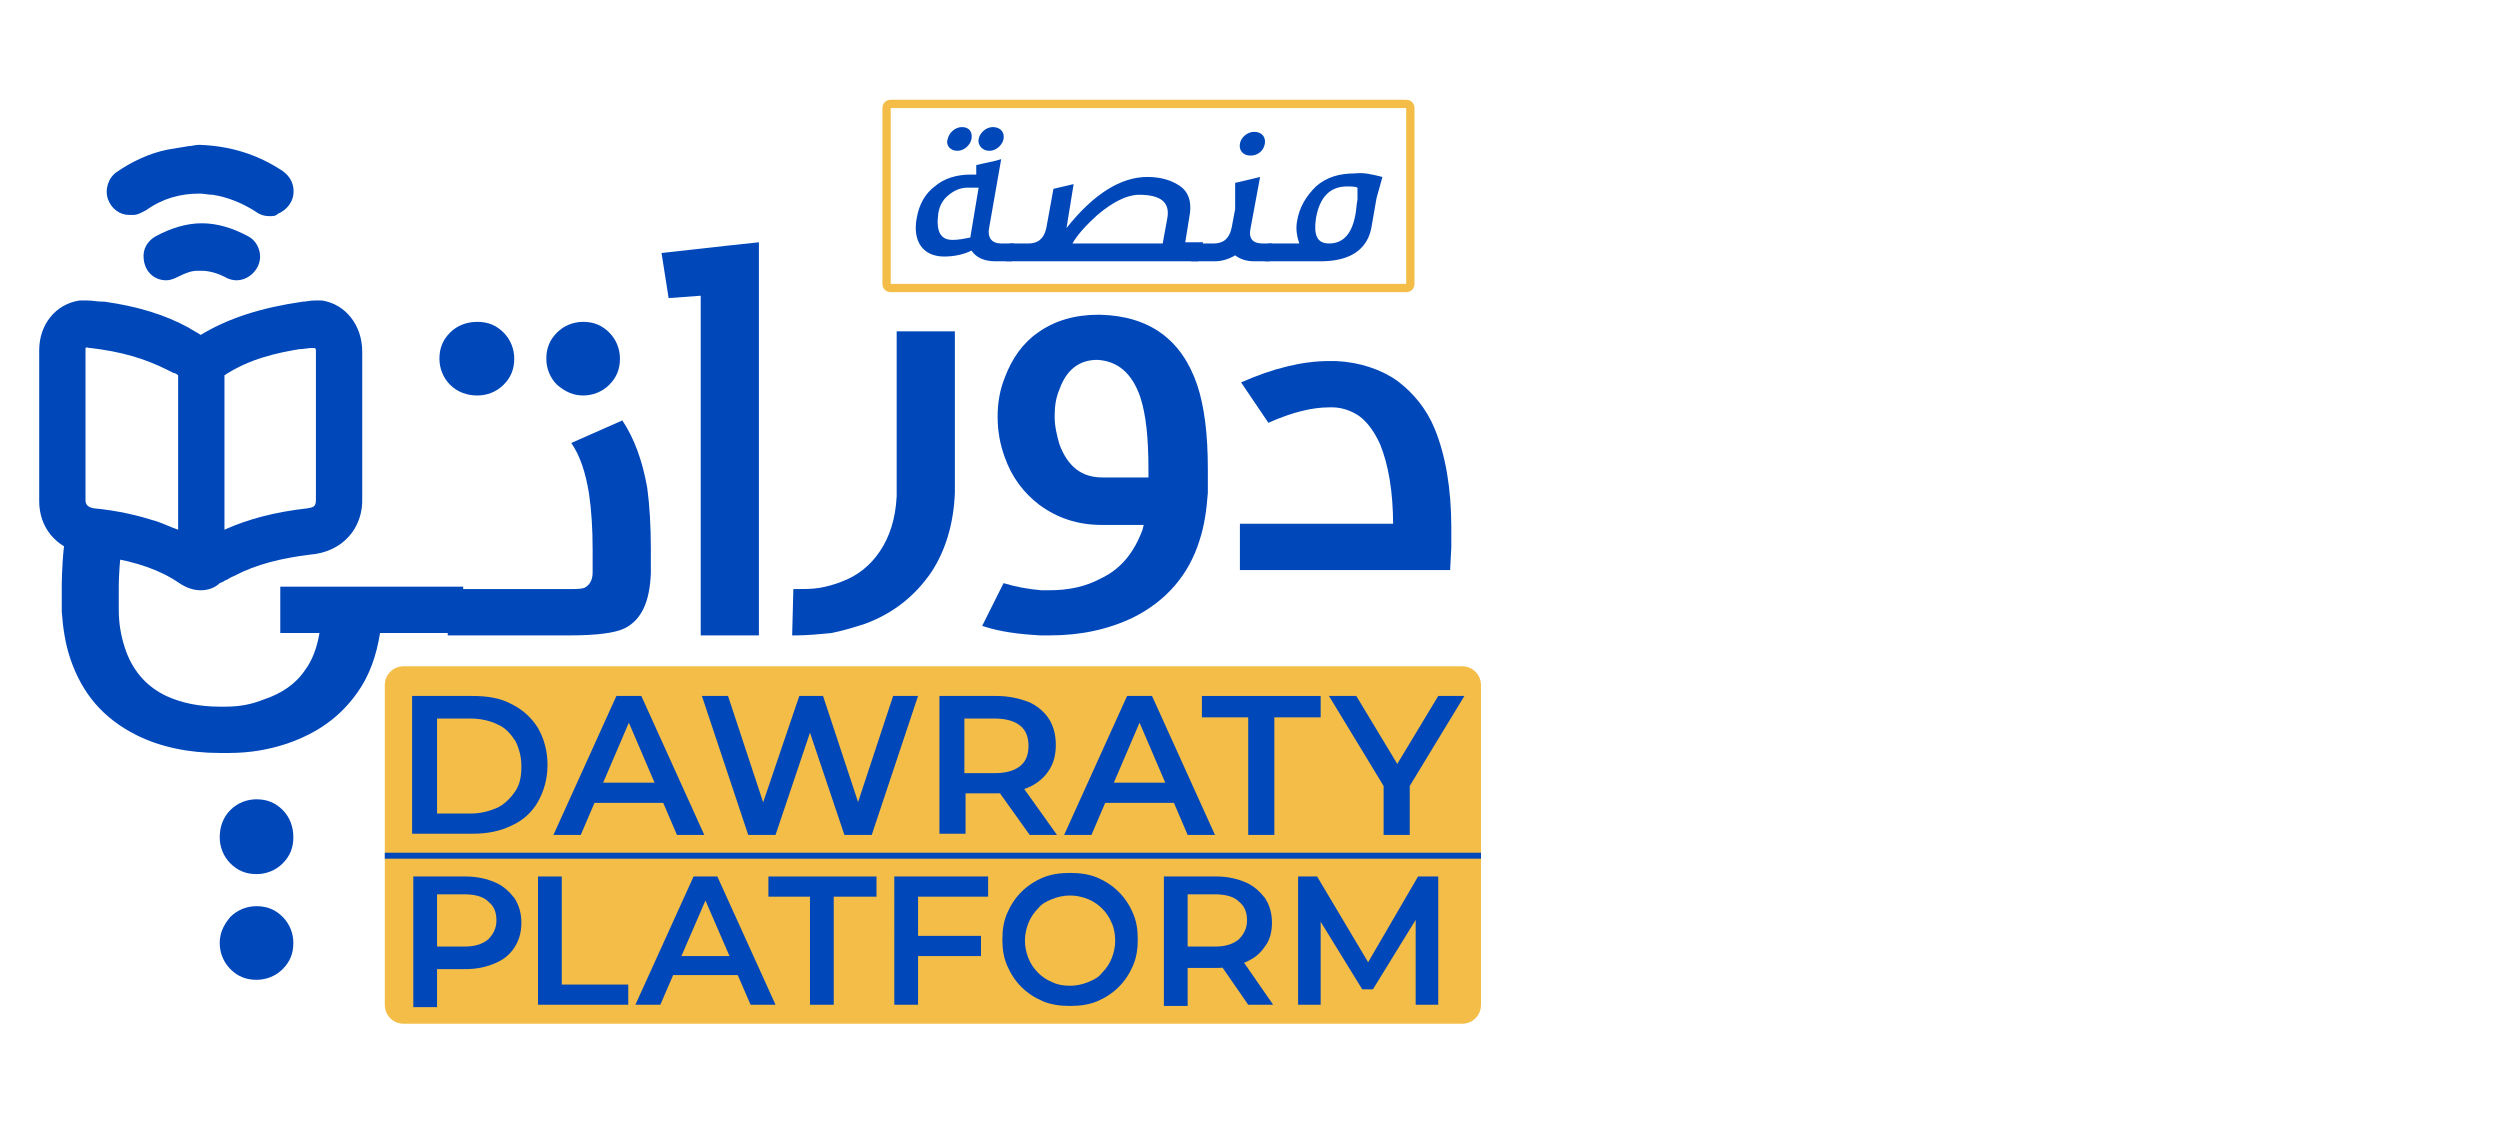
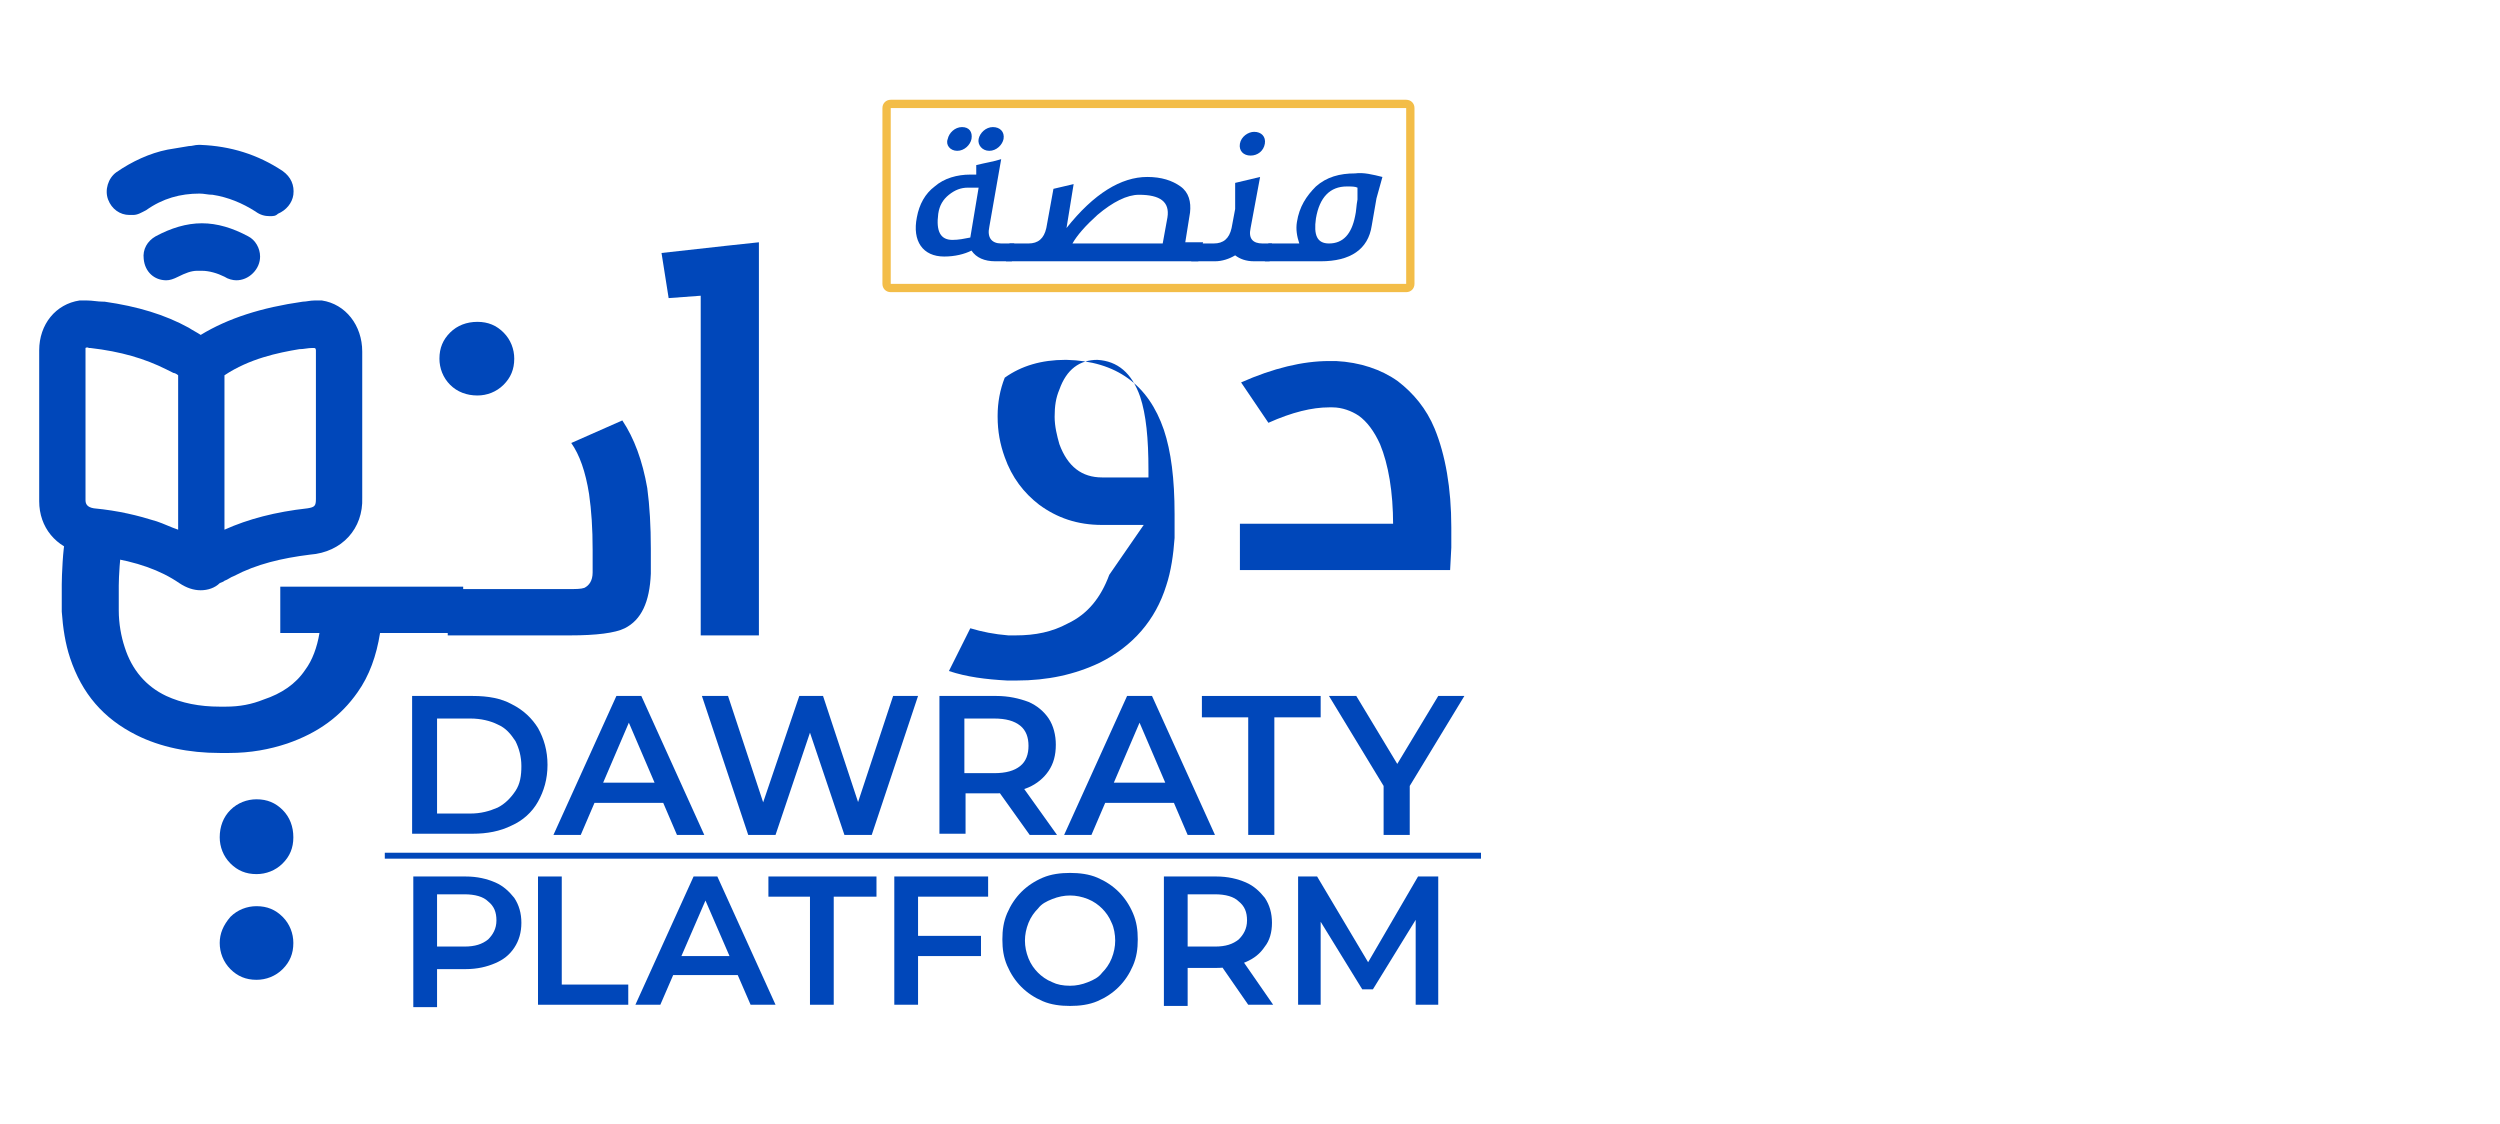
<svg xmlns="http://www.w3.org/2000/svg" version="1.1" id="Layer_1" x="0px" y="0px" viewBox="0 0 210.5 94.6" style="enable-background:new 0 0 210.5 94.6;" xml:space="preserve">
  <style type="text/css">
	.st0{fill:#F3BD48;}
	.st1{fill:#0047BA;}
</style>
  <path class="st0" d="M118.4,23.9H75V9.1h43.4V23.9z M118.4,8.4H75c-0.4,0-0.7,0.3-0.7,0.7v14.8c0,0.4,0.3,0.7,0.7,0.7h43.4  c0.4,0,0.7-0.3,0.7-0.7V9.1C119.1,8.7,118.8,8.4,118.4,8.4" />
  <path class="st1" d="M10.3,45.6c-0.2,1.2-0.3,3-0.3,3.7c0,0.6,0,1.4,0,2.1c0,1.1,0.2,2.2,0.5,3.1c0.6,1.9,1.8,3.3,3.5,4.1  c1.3,0.6,2.8,0.9,4.5,0.9h0.5c1.2,0,2.2-0.2,3.2-0.6c1.5-0.5,2.7-1.3,3.5-2.5c0.6-0.8,1-1.9,1.2-3.1h-3.3v-3.9H39v3.9h-7  c-0.3,1.9-0.9,3.6-1.9,5c-1.4,2-3.3,3.4-5.9,4.3c-1.5,0.5-3.1,0.8-4.9,0.8c-0.3,0-0.5,0-0.8,0c-2.6,0-5-0.5-7-1.5  c-2.8-1.4-4.6-3.5-5.6-6.5c-0.4-1.2-0.6-2.5-0.7-3.9c0-0.8,0-1.6,0-2.3c0-0.7,0.1-3.1,0.3-3.8L10.3,45.6z M19.4,77.2  c0.6-0.6,1.4-0.9,2.2-0.9c0.9,0,1.6,0.3,2.2,0.9c0.6,0.6,0.9,1.4,0.9,2.2c0,0.9-0.3,1.6-0.9,2.2c-0.6,0.6-1.4,0.9-2.2,0.9  c-0.9,0-1.6-0.3-2.2-0.9c-0.6-0.6-0.9-1.4-0.9-2.2C18.5,78.6,18.8,77.9,19.4,77.2 M19.4,68.2c0.6-0.6,1.4-0.9,2.2-0.9  c0.9,0,1.6,0.3,2.2,0.9c0.6,0.6,0.9,1.4,0.9,2.3c0,0.9-0.3,1.6-0.9,2.2c-0.6,0.6-1.4,0.9-2.2,0.9c-0.9,0-1.6-0.3-2.2-0.9  c-0.6-0.6-0.9-1.4-0.9-2.2C18.5,69.6,18.8,68.8,19.4,68.2" />
  <path class="st1" d="M47.8,49.6c0.7,0,1.1,0,1.4-0.1c0.4-0.2,0.7-0.6,0.7-1.3c0-0.7,0-1.3,0-1.9c0-1.8-0.1-3.3-0.3-4.7  c-0.3-1.9-0.8-3.3-1.5-4.3l4.3-1.9c1,1.5,1.7,3.4,2.1,5.7c0.2,1.5,0.3,3.2,0.3,5.1c0,0.6,0,1.3,0,2.1c-0.1,2.4-0.8,3.9-2.2,4.6  c-0.8,0.4-2.4,0.6-4.6,0.6H37.7v-3.9H47.8z" />
  <polygon class="st1" points="59,53.5 59,24.9 56.3,25.1 55.7,21.3 61.1,20.7 63.9,20.4 63.9,53.5 " />
-   <path class="st1" d="M80.4,41.5c-0.1,2.6-0.8,4.9-2,6.7c-1.3,1.9-3.1,3.4-5.5,4.3c-0.9,0.3-1.9,0.6-2.9,0.8C69,53.4,68,53.5,67,53.5  h-0.3l0.1-3.9h0.3c0.6,0,1.3,0,1.9-0.1c0.6-0.1,1.3-0.3,1.8-0.5c1.4-0.5,2.5-1.4,3.3-2.6c0.8-1.2,1.3-2.7,1.4-4.6v-2.9h0v-11h4.9  v11.2L80.4,41.5z" />
-   <path class="st1" d="M96.3,44.2h-3.5c-2.1,0-3.8-0.6-5.3-1.7c-1.3-1-2.3-2.3-2.9-4c-0.4-1.1-0.6-2.2-0.6-3.4V35  c0-1.1,0.2-2.2,0.6-3.2c0.6-1.6,1.5-2.9,2.8-3.8c1.4-1,3.1-1.5,5.1-1.5h0.1c4.2,0.1,6.9,2.1,8.2,5.9c0.6,1.8,0.9,4.1,0.9,7.1  c0,0.6,0,1.3,0,2c-0.1,1.4-0.3,2.8-0.7,4c-0.9,2.9-2.8,5.1-5.6,6.5c-2.1,1-4.4,1.5-7,1.5c-0.3,0-0.5,0-0.8,0  c-1.8-0.1-3.4-0.3-4.9-0.8l1.8-3.6c1,0.3,2,0.5,3.2,0.6c0.2,0,0.4,0,0.6,0c1.7,0,3.1-0.3,4.4-1c1.7-0.8,2.8-2.2,3.5-4.1L96.3,44.2z   M96.7,40.3v-0.7c0-2.7-0.2-4.7-0.7-6.2c-0.7-2-1.9-3-3.6-3.1c-1.5,0-2.6,0.8-3.2,2.5c-0.3,0.7-0.4,1.4-0.4,2.3  c0,0.8,0.2,1.6,0.4,2.3c0.7,1.9,1.9,2.8,3.6,2.8H96.7z" />
+   <path class="st1" d="M96.3,44.2h-3.5c-2.1,0-3.8-0.6-5.3-1.7c-1.3-1-2.3-2.3-2.9-4c-0.4-1.1-0.6-2.2-0.6-3.4V35  c0-1.1,0.2-2.2,0.6-3.2c1.4-1,3.1-1.5,5.1-1.5h0.1c4.2,0.1,6.9,2.1,8.2,5.9c0.6,1.8,0.9,4.1,0.9,7.1  c0,0.6,0,1.3,0,2c-0.1,1.4-0.3,2.8-0.7,4c-0.9,2.9-2.8,5.1-5.6,6.5c-2.1,1-4.4,1.5-7,1.5c-0.3,0-0.5,0-0.8,0  c-1.8-0.1-3.4-0.3-4.9-0.8l1.8-3.6c1,0.3,2,0.5,3.2,0.6c0.2,0,0.4,0,0.6,0c1.7,0,3.1-0.3,4.4-1c1.7-0.8,2.8-2.2,3.5-4.1L96.3,44.2z   M96.7,40.3v-0.7c0-2.7-0.2-4.7-0.7-6.2c-0.7-2-1.9-3-3.6-3.1c-1.5,0-2.6,0.8-3.2,2.5c-0.3,0.7-0.4,1.4-0.4,2.3  c0,0.8,0.2,1.6,0.4,2.3c0.7,1.9,1.9,2.8,3.6,2.8H96.7z" />
  <path class="st1" d="M117.3,44.2c0-2.8-0.4-5.1-1.1-6.8c-0.5-1.1-1.1-1.9-1.8-2.4c-0.6-0.4-1.4-0.7-2.2-0.7h-0.3  c-1.4,0-3.1,0.4-5.1,1.3l-2.3-3.4c2.7-1.2,5.2-1.8,7.4-1.8c0.2,0,0.4,0,0.6,0c2,0.1,3.8,0.7,5.2,1.7c1.3,1,2.4,2.3,3.1,4  c0.9,2.2,1.4,5,1.4,8.3c0,0.6,0,1.1,0,1.7l-0.1,1.9h-17.7v-3.9H117.3z" />
  <path class="st1" d="M83.8,22c-0.9,0-1.6-0.3-2-0.9c-0.6,0.3-1.4,0.5-2.3,0.5c-1.8,0-2.7-1.3-2.3-3.3c0.2-1.1,0.7-2,1.5-2.6  c0.8-0.7,1.9-1,3-1h0.5l0-0.8c0.8-0.2,1.5-0.3,2.1-0.5l-1,5.7c-0.2,0.9,0.2,1.4,1,1.4h1.1L85.2,22H83.8z M82.4,15.8  c-0.3,0-0.6,0-0.9,0c-0.6,0-1.1,0.2-1.6,0.6c-0.5,0.4-0.8,0.9-0.9,1.6c-0.2,1.5,0.2,2.2,1.2,2.2c0.5,0,1-0.1,1.5-0.2L82.4,15.8z   M81.8,11.7c-0.1,0.5-0.6,1-1.2,1c-0.6,0-1-0.5-0.8-1c0.1-0.5,0.6-1,1.2-1C81.6,10.7,81.9,11.1,81.8,11.7 M84.5,11.7  c-0.1,0.5-0.6,1-1.2,1c-0.6,0-1-0.5-0.9-1c0.1-0.5,0.6-1,1.2-1C84.2,10.7,84.6,11.1,84.5,11.7" />
  <path class="st1" d="M100.9,22h-14h-0.2h-2l0.3-1.5h1.6c0.8,0,1.3-0.4,1.5-1.3l0.6-3.3l1.7-0.4l-0.6,3.7c2.3-2.9,4.6-4.3,6.8-4.3  c1.2,0,2.1,0.3,2.8,0.8c0.7,0.5,0.9,1.3,0.8,2.2l-0.4,2.5h1.5L100.9,22z M98.3,18.3c0.2-1.3-0.6-1.9-2.4-1.9c-1,0-2.2,0.6-3.5,1.7  c-1,0.9-1.7,1.7-2.1,2.4h7.6L98.3,18.3z" />
  <path class="st1" d="M106.9,22h-1.3c-0.7,0-1.2-0.2-1.6-0.5c-0.5,0.3-1.1,0.5-1.7,0.5h-2l0.3-1.5h1.6c0.8,0,1.3-0.4,1.5-1.3l0.3-1.6  l0-2.2l2.1-0.5l-0.8,4.3c-0.2,0.9,0.2,1.3,1,1.3h0.8L106.9,22z M106.5,12.1c-0.1,0.6-0.6,1-1.2,1c-0.6,0-1-0.4-0.9-1  c0.1-0.6,0.7-1,1.2-1C106.2,11.1,106.6,11.5,106.5,12.1" />
  <path class="st1" d="M116.4,14.9l-0.5,1.8l-0.4,2.3c-0.3,2-1.8,3-4.3,3h-4.7l0.3-1.5h2.6c-0.2-0.6-0.3-1.2-0.2-1.8  c0.2-1.3,0.8-2.2,1.6-3c0.9-0.8,2-1.1,3.3-1.1C114.8,14.5,115.6,14.7,116.4,14.9 M114.3,16.8l0-1c-0.2-0.1-0.5-0.1-0.9-0.1  c-1.4,0-2.3,0.9-2.6,2.7c-0.2,1.4,0.1,2.1,1.1,2.1c1.2,0,1.9-0.8,2.2-2.3C114.2,17.8,114.2,17.3,114.3,16.8" />
  <path class="st1" d="M16.9,49.7c-0.6,0-1.2-0.2-1.8-0.6c-1.6-1.1-3.6-1.8-6.2-2.2c-0.3,0-0.5-0.1-0.8-0.1c-0.4-0.1-0.8-0.1-1.2-0.2  c-2.2-0.5-3.6-2.2-3.6-4.4c0-4,0-8.2,0-12.7c0-2.2,1.4-3.9,3.4-4.2c0.2,0,0.4,0,0.6,0c0.5,0,0.9,0.1,1.4,0.1l0.1,0  c2.8,0.4,5.1,1.1,7.1,2.2c0.3,0.2,0.7,0.4,1,0.6c2.3-1.4,5.1-2.3,8.6-2.8c0.3,0,0.6-0.1,1-0.1c0.2,0,0.4,0,0.6,0  c2,0.3,3.4,2.1,3.4,4.3c0,1.5,0,2.9,0,4.4l0,1.9c0,0.6,0,1.2,0,1.8c0,1.4,0,2.8,0,4.2c0.1,2.6-1.7,4.6-4.4,4.8  c-2.4,0.3-4.5,0.8-6.4,1.8c-0.3,0.1-0.5,0.3-0.8,0.4c-0.1,0.1-0.2,0.1-0.4,0.2C18.1,49.5,17.5,49.7,16.9,49.7L16.9,49.7z M7.2,29.3  c0,0,0,0.1,0,0.3c0,4.2,0,8.3,0,12.5c0,0.3,0.1,0.6,0.7,0.7c2.1,0.2,3.7,0.6,5.3,1.1c0.6,0.2,1.2,0.5,1.8,0.7l0-5.2  c0-2.6,0-5.2,0-7.8c-0.1-0.1-0.3-0.2-0.4-0.2c-0.2-0.1-0.4-0.2-0.6-0.3c-1.8-0.9-3.8-1.5-6.4-1.8c0,0-0.1,0-0.1,0  C7.3,29.2,7.2,29.3,7.2,29.3 M18.9,31.6c0,3.9,0,7.8,0,11.6v1.4c2-0.9,4.3-1.5,7-1.8c0.6-0.1,0.7-0.2,0.7-0.8c0-4.1,0-8.2,0-12.2  l0-0.1c0-0.1,0-0.1,0-0.2c0-0.2-0.1-0.2-0.2-0.2c0,0,0,0-0.1,0c-0.4,0-0.7,0.1-1.1,0.1C23.4,29.7,21,30.2,18.9,31.6" />
  <path class="st1" d="M29.7,35.9c0-2.1,0-4.2,0-6.3c0-1.8-1-3.1-2.7-3.4c-0.4-0.1-0.9,0-1.4,0c-3,0.4-5.9,1.1-8.5,2.8  c-0.2,0.1-0.4,0.1-0.6,0c-0.4-0.2-0.7-0.5-1.1-0.6c-2.1-1.1-4.5-1.7-6.8-2.1c-0.6-0.1-1.3-0.2-1.9-0.1c-1.6,0.2-2.7,1.6-2.7,3.3  c0,4.2,0,8.4,0,12.6c0,1.8,1.2,3.2,2.9,3.6c0.7,0.1,1.4,0.2,2,0.3c2.3,0.4,4.5,1.1,6.5,2.4c0.9,0.6,1.8,0.5,2.7,0  c0.4-0.2,0.8-0.5,1.2-0.7c2.1-1.1,4.4-1.6,6.7-1.9c2-0.2,3.6-1.6,3.6-3.9C29.6,39.9,29.7,37.9,29.7,35.9 M15.8,41.4v4.5  c-1-0.4-2-0.8-3-1.2c-1.6-0.6-3.3-0.9-5.1-1.1c-0.9-0.1-1.4-0.7-1.4-1.6c0-4.2,0-8.3,0-12.5c0-0.9,0.5-1.3,1.3-1.2  c2.3,0.3,4.6,0.8,6.7,1.8c0.4,0.2,0.8,0.5,1.2,0.7c0.2,0.1,0.3,0.3,0.3,0.5C15.8,34.7,15.8,38.1,15.8,41.4 M27.5,29.7  c0,4.1,0,8.2,0,12.2c0,1-0.5,1.6-1.5,1.7c-2.7,0.3-5.4,1-7.8,2.3c0,0-0.1,0-0.2,0.1v-0.4c0-4.7,0-9.4,0-14.2c0-0.3,0.1-0.4,0.3-0.5  c2.1-1.4,4.5-2,6.9-2.4c0.4-0.1,0.7-0.1,1.1-0.1c0.7-0.1,1.1,0.3,1.2,1C27.5,29.5,27.5,29.6,27.5,29.7" />
  <path class="st1" d="M22.7,18.2c-0.4,0-0.8-0.1-1.2-0.4c-1.1-0.7-2.3-1.2-3.6-1.4c-0.4,0-0.7-0.1-1.1-0.1c-1.6,0-3.1,0.4-4.5,1.4  c-0.4,0.2-0.7,0.4-1.1,0.4c-0.1,0-0.2,0-0.3,0c-0.8,0-1.5-0.5-1.8-1.3c-0.3-0.8,0-1.8,0.7-2.3c1.3-0.9,2.8-1.6,4.3-1.9  c0.6-0.1,1.2-0.2,1.8-0.3c0.3,0,0.5-0.1,0.8-0.1l0.1,0l0.1,0c2.5,0.1,4.8,0.8,6.9,2.2c0.7,0.5,1,1.2,0.9,2c-0.1,0.7-0.6,1.3-1.3,1.6  C23.2,18.2,23,18.2,22.7,18.2" />
  <path class="st1" d="M16.9,13.3c2.3,0.1,4.5,0.7,6.4,2c0.4,0.3,0.6,0.6,0.5,1.1c-0.1,0.4-0.3,0.7-0.7,0.8c-0.4,0.1-0.7,0-1.1-0.2  c-1.2-0.8-2.5-1.3-4-1.5c-2.2-0.3-4.3,0.2-6.2,1.4c-0.2,0.1-0.5,0.3-0.7,0.3c-0.5,0.1-1-0.2-1.1-0.7c-0.2-0.5,0-1,0.4-1.2  c1.2-0.8,2.5-1.4,3.9-1.7C15.2,13.5,16.1,13.4,16.9,13.3" />
  <path class="st1" d="M14,23.6c-1,0-1.8-0.7-1.9-1.8c-0.1-0.8,0.3-1.5,1-1.9c1.3-0.7,2.6-1.1,3.9-1.1c1.3,0,2.6,0.4,3.9,1.1  c0.6,0.3,1,1,1,1.7c0,0.5-0.2,1-0.6,1.4c-0.4,0.4-0.9,0.6-1.4,0.6c-0.3,0-0.7-0.1-1-0.3c-0.6-0.3-1.3-0.5-1.9-0.5  c-0.1,0-0.2,0-0.4,0c-0.5,0-1,0.2-1.6,0.5C14.6,23.5,14.3,23.6,14,23.6L14,23.6z" />
  <path class="st1" d="M20.9,21.6c0,0.8-0.9,1.3-1.7,0.9c-0.9-0.5-1.8-0.7-2.8-0.6c-0.7,0.1-1.3,0.3-1.9,0.6c-0.7,0.4-1.5,0-1.6-0.8  c0-0.4,0.1-0.8,0.5-1c2.3-1.3,4.6-1.3,7,0C20.7,20.9,20.9,21.2,20.9,21.6" />
-   <path class="st0" d="M123.1,86.2H34c-0.9,0-1.6-0.7-1.6-1.6V57.7c0-0.9,0.7-1.6,1.6-1.6h89.1c0.9,0,1.6,0.7,1.6,1.6v26.9  C124.7,85.5,124,86.2,123.1,86.2" />
  <path class="st1" d="M34.7,70.3V58.6h5.1c1.3,0,2.4,0.2,3.3,0.7c1,0.5,1.7,1.2,2.2,2c0.5,0.9,0.8,1.9,0.8,3.1c0,1.2-0.3,2.2-0.8,3.1  c-0.5,0.9-1.3,1.6-2.2,2c-1,0.5-2.1,0.7-3.3,0.7H34.7z M36.8,68.5h2.8c0.9,0,1.6-0.2,2.3-0.5c0.6-0.3,1.1-0.8,1.5-1.4  c0.4-0.6,0.5-1.3,0.5-2.1c0-0.8-0.2-1.5-0.5-2.1c-0.4-0.6-0.8-1.1-1.5-1.4c-0.6-0.3-1.4-0.5-2.3-0.5h-2.8V68.5z" />
  <path class="st1" d="M46.6,70.3l5.3-11.7H54l5.3,11.7h-2.3l-4.5-10.5h0.9l-4.5,10.5H46.6z M49.1,67.6l0.6-1.7H56l0.6,1.7H49.1z" />
  <polygon class="st1" points="63,70.3 59.1,58.6 61.3,58.6 64.8,69.2 63.7,69.2 67.3,58.6 69.3,58.6 72.8,69.2 71.7,69.2 75.2,58.6   77.3,58.6 73.4,70.3 71.1,70.3 67.9,60.8 68.5,60.8 65.3,70.3 " />
  <path class="st1" d="M79.1,70.3V58.6h4.8c1,0,1.9,0.2,2.7,0.5c0.7,0.3,1.3,0.8,1.7,1.4c0.4,0.6,0.6,1.4,0.6,2.2  c0,0.9-0.2,1.6-0.6,2.2c-0.4,0.6-1,1.1-1.7,1.4c-0.7,0.3-1.6,0.5-2.7,0.5h-3.6l1-1v4.4H79.1z M81.2,66.1l-1-1h3.5  c1,0,1.7-0.2,2.2-0.6c0.5-0.4,0.7-1,0.7-1.7c0-0.7-0.2-1.3-0.7-1.7c-0.5-0.4-1.2-0.6-2.2-0.6h-3.5l1-1.1V66.1z M86.7,70.3l-3-4.2  h2.3l3,4.2H86.7z" />
  <path class="st1" d="M89.6,70.3l5.3-11.7H97l5.3,11.7h-2.3l-4.5-10.5h0.9l-4.5,10.5H89.6z M92.1,67.6l0.6-1.7H99l0.6,1.7H92.1z" />
  <polygon class="st1" points="105.1,70.3 105.1,60.4 101.2,60.4 101.2,58.6 111.2,58.6 111.2,60.4 107.3,60.4 107.3,70.3 " />
  <polygon class="st1" points="116.5,70.3 116.5,65.7 117,67 111.9,58.6 114.2,58.6 118.3,65.4 117,65.4 121.1,58.6 123.3,58.6   118.2,67 118.7,65.7 118.7,70.3 " />
  <path class="st1" d="M34.8,84.6V73.8h4.4c1,0,1.8,0.2,2.5,0.5c0.7,0.3,1.2,0.8,1.6,1.3c0.4,0.6,0.6,1.3,0.6,2.1  c0,0.8-0.2,1.5-0.6,2.1c-0.4,0.6-0.9,1-1.6,1.3c-0.7,0.3-1.5,0.5-2.5,0.5h-3.3l0.9-0.9v4.1H34.8z M36.8,80.7l-0.9-1h3.2  c0.9,0,1.5-0.2,2-0.6c0.4-0.4,0.7-0.9,0.7-1.6c0-0.7-0.2-1.2-0.7-1.6c-0.4-0.4-1.1-0.6-2-0.6h-3.2l0.9-1V80.7z" />
  <polygon class="st1" points="45.3,84.6 45.3,73.8 47.3,73.8 47.3,82.9 52.9,82.9 52.9,84.6 " />
  <path class="st1" d="M53.5,84.6l4.9-10.8h2l4.9,10.8h-2.1l-4.2-9.7h0.8l-4.2,9.7H53.5z M55.7,82.1l0.5-1.6h5.8l0.5,1.6H55.7z" />
  <polygon class="st1" points="68.2,84.6 68.2,75.5 64.7,75.5 64.7,73.8 73.8,73.8 73.8,75.5 70.2,75.5 70.2,84.6 " />
  <path class="st1" d="M77.3,84.6h-2V73.8h7.9v1.7h-5.9V84.6z M77.2,78.8h5.4v1.7h-5.4V78.8z" />
  <path class="st1" d="M90.1,84.7c-0.8,0-1.6-0.1-2.3-0.4c-0.7-0.3-1.3-0.7-1.8-1.2c-0.5-0.5-0.9-1.1-1.2-1.8  c-0.3-0.7-0.4-1.4-0.4-2.2s0.1-1.5,0.4-2.2c0.3-0.7,0.7-1.3,1.2-1.8c0.5-0.5,1.1-0.9,1.8-1.2c0.7-0.3,1.5-0.4,2.3-0.4  c0.8,0,1.6,0.1,2.3,0.4c0.7,0.3,1.3,0.7,1.8,1.2c0.5,0.5,0.9,1.1,1.2,1.8c0.3,0.7,0.4,1.4,0.4,2.2s-0.1,1.5-0.4,2.2  c-0.3,0.7-0.7,1.3-1.2,1.8c-0.5,0.5-1.1,0.9-1.8,1.2C91.7,84.6,90.9,84.7,90.1,84.7 M90.1,83c0.5,0,1-0.1,1.5-0.3  c0.5-0.2,0.9-0.4,1.2-0.8c0.3-0.3,0.6-0.7,0.8-1.2c0.2-0.5,0.3-1,0.3-1.5s-0.1-1.1-0.3-1.5c-0.2-0.5-0.5-0.9-0.8-1.2  c-0.3-0.3-0.7-0.6-1.2-0.8c-0.5-0.2-1-0.3-1.5-0.3c-0.5,0-1,0.1-1.5,0.3c-0.5,0.2-0.9,0.4-1.2,0.8c-0.3,0.3-0.6,0.7-0.8,1.2  s-0.3,1-0.3,1.5c0,0.5,0.1,1,0.3,1.5c0.2,0.5,0.5,0.9,0.8,1.2c0.3,0.3,0.7,0.6,1.2,0.8C89,82.9,89.5,83,90.1,83" />
  <path class="st1" d="M98,84.6V73.8h4.4c1,0,1.8,0.2,2.5,0.5c0.7,0.3,1.2,0.8,1.6,1.3c0.4,0.6,0.6,1.3,0.6,2.1s-0.2,1.5-0.6,2  c-0.4,0.6-0.9,1-1.6,1.3c-0.7,0.3-1.5,0.5-2.5,0.5h-3.3l0.9-0.9v4.1H98z M100,80.7l-0.9-1h3.2c0.9,0,1.5-0.2,2-0.6  c0.4-0.4,0.7-0.9,0.7-1.6c0-0.7-0.2-1.2-0.7-1.6c-0.4-0.4-1.1-0.6-2-0.6h-3.2l0.9-1V80.7z M105.1,84.6l-2.7-3.9h2.1l2.7,3.9H105.1z" />
  <polygon class="st1" points="109.3,84.6 109.3,73.8 110.9,73.8 115.6,81.7 114.8,81.7 119.4,73.8 121.1,73.8 121.1,84.6 119.2,84.6   119.2,76.8 119.6,76.8 115.6,83.3 114.7,83.3 110.7,76.8 111.2,76.8 111.2,84.6 " />
  <rect x="32.4" y="71.8" class="st1" width="92.3" height="0.5" />
-   <path class="st1" d="M46.9,32.4C46.3,31.8,46,31,46,30.2c0-0.9,0.3-1.6,0.9-2.2c0.6-0.6,1.4-0.9,2.2-0.9c0.9,0,1.6,0.3,2.2,0.9  c0.6,0.6,0.9,1.4,0.9,2.2c0,0.9-0.3,1.6-0.9,2.2c-0.6,0.6-1.4,0.9-2.2,0.9C48.3,33.3,47.6,33,46.9,32.4" />
  <path class="st1" d="M37.9,32.4C37.3,31.8,37,31,37,30.2c0-0.9,0.3-1.6,0.9-2.2c0.6-0.6,1.4-0.9,2.3-0.9c0.9,0,1.6,0.3,2.2,0.9  c0.6,0.6,0.9,1.4,0.9,2.2c0,0.9-0.3,1.6-0.9,2.2c-0.6,0.6-1.4,0.9-2.2,0.9C39.3,33.3,38.5,33,37.9,32.4" />
</svg>